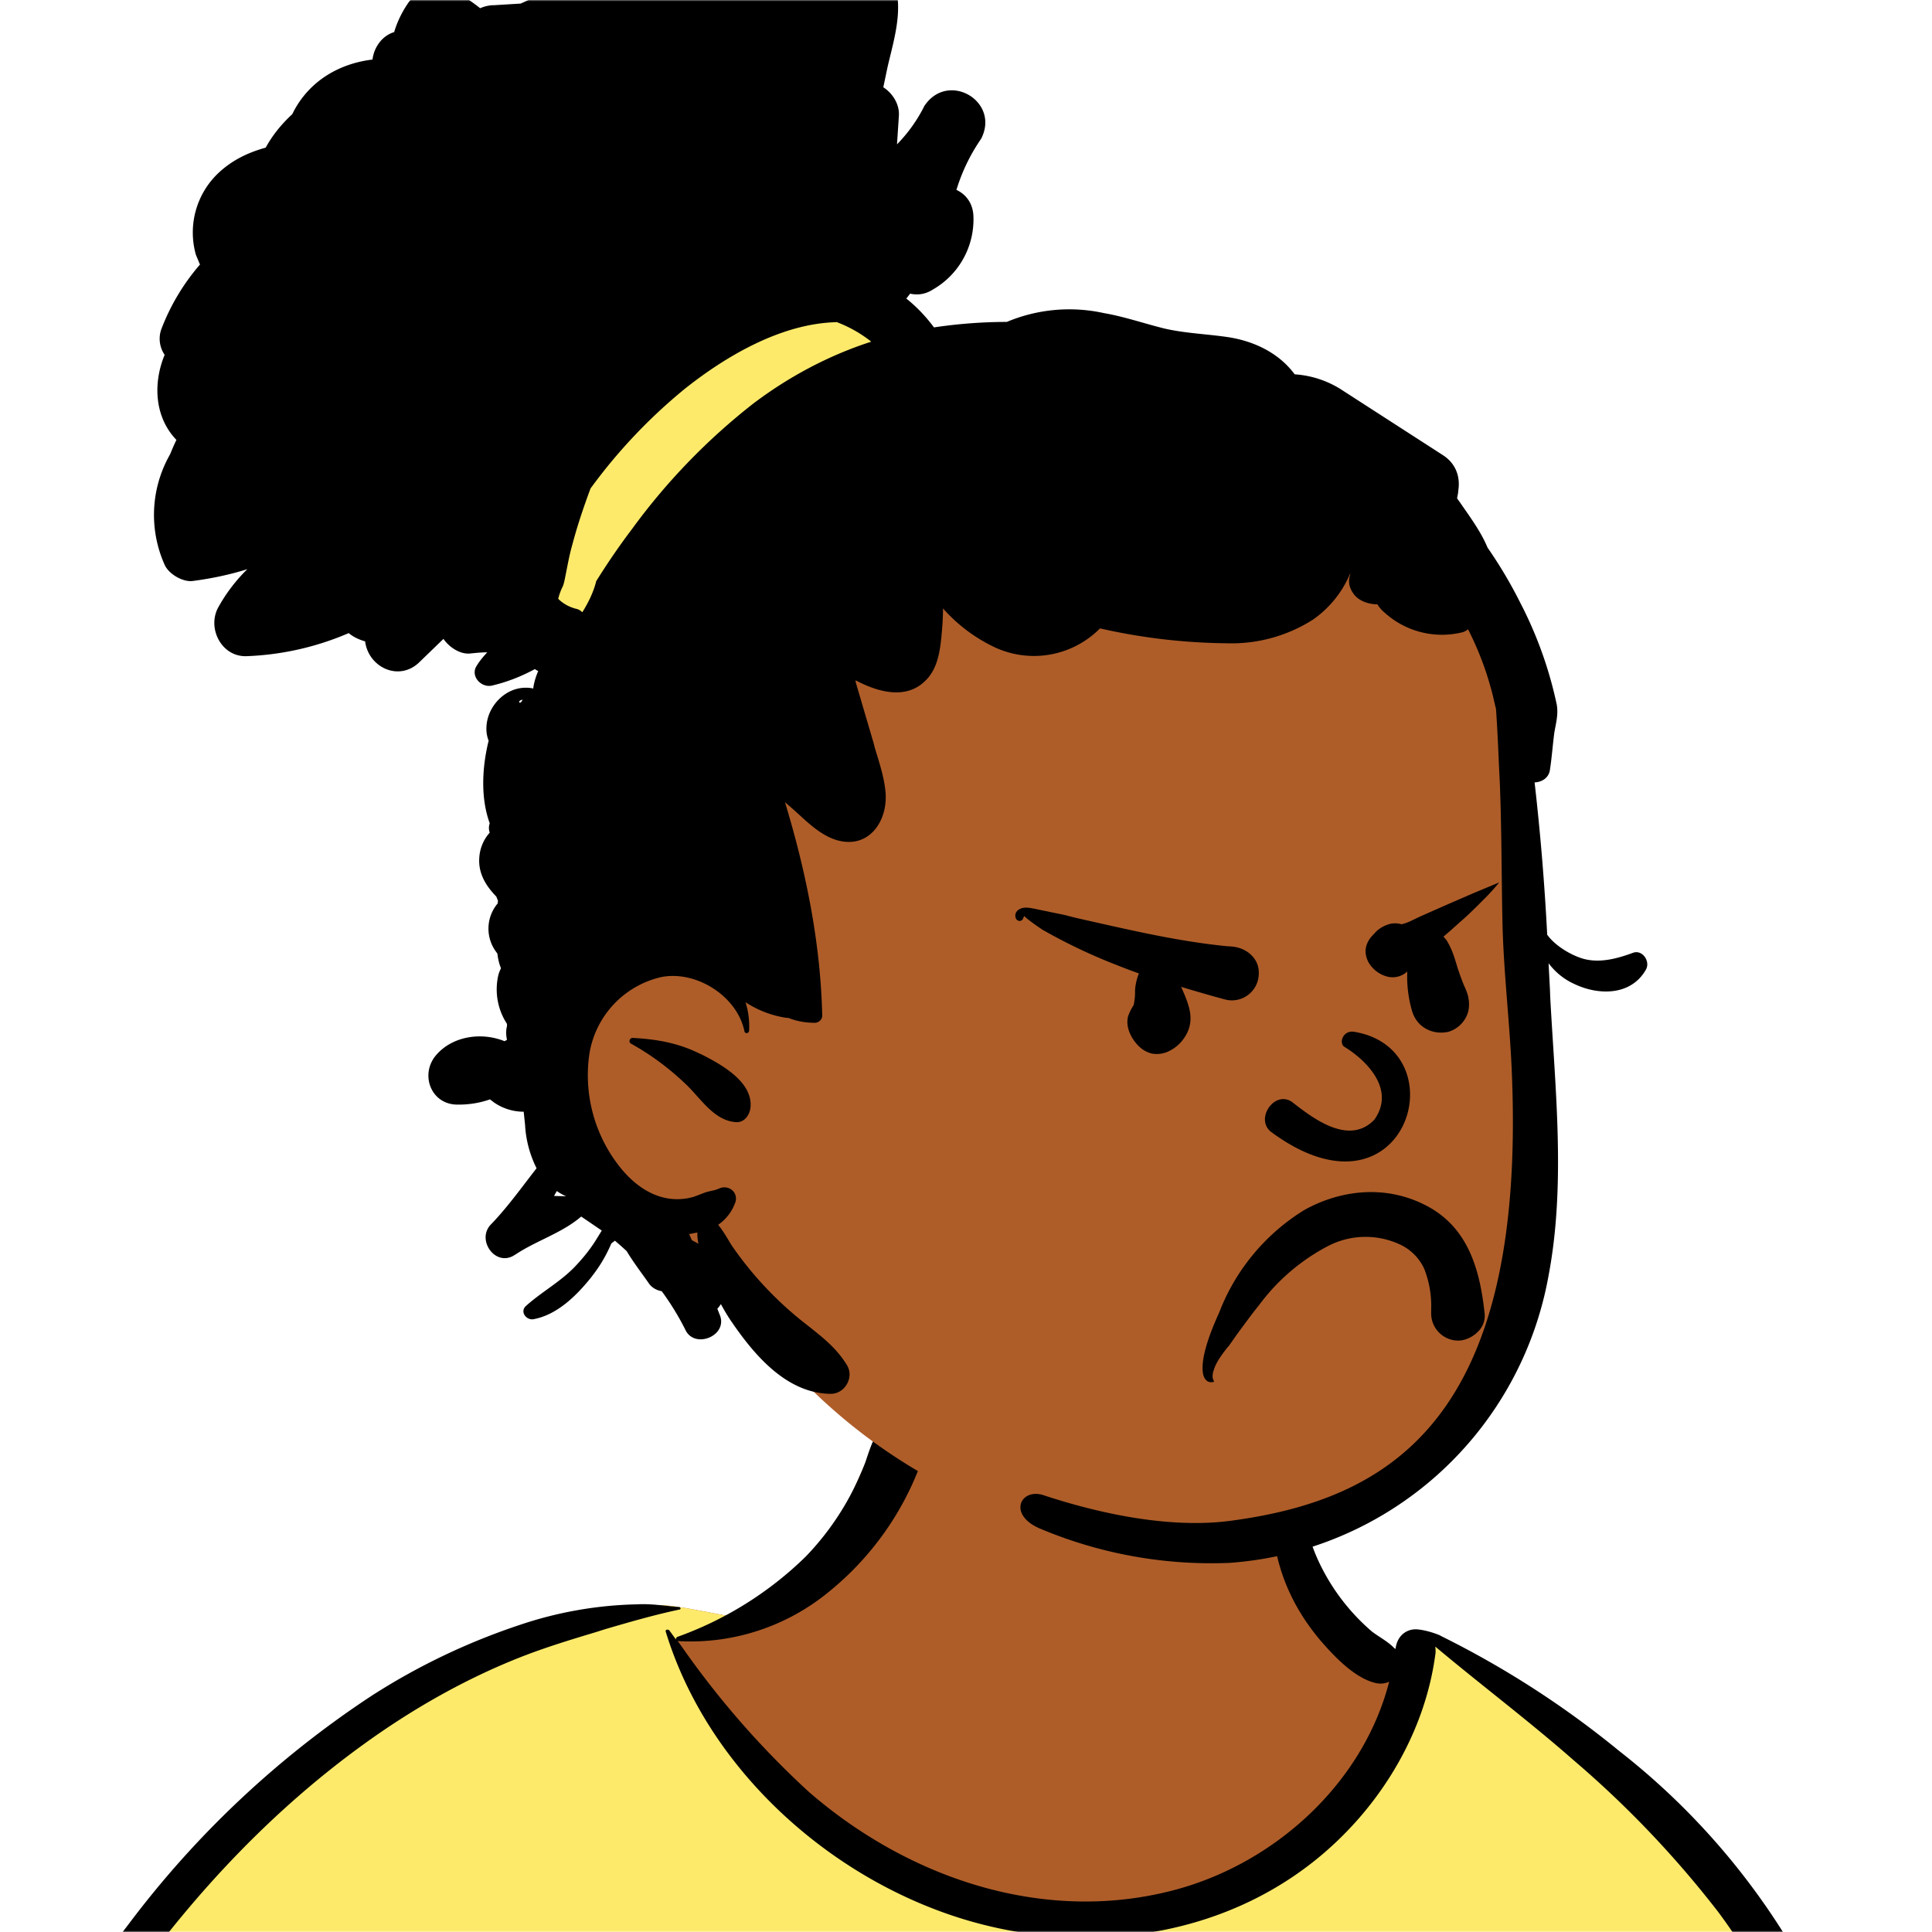
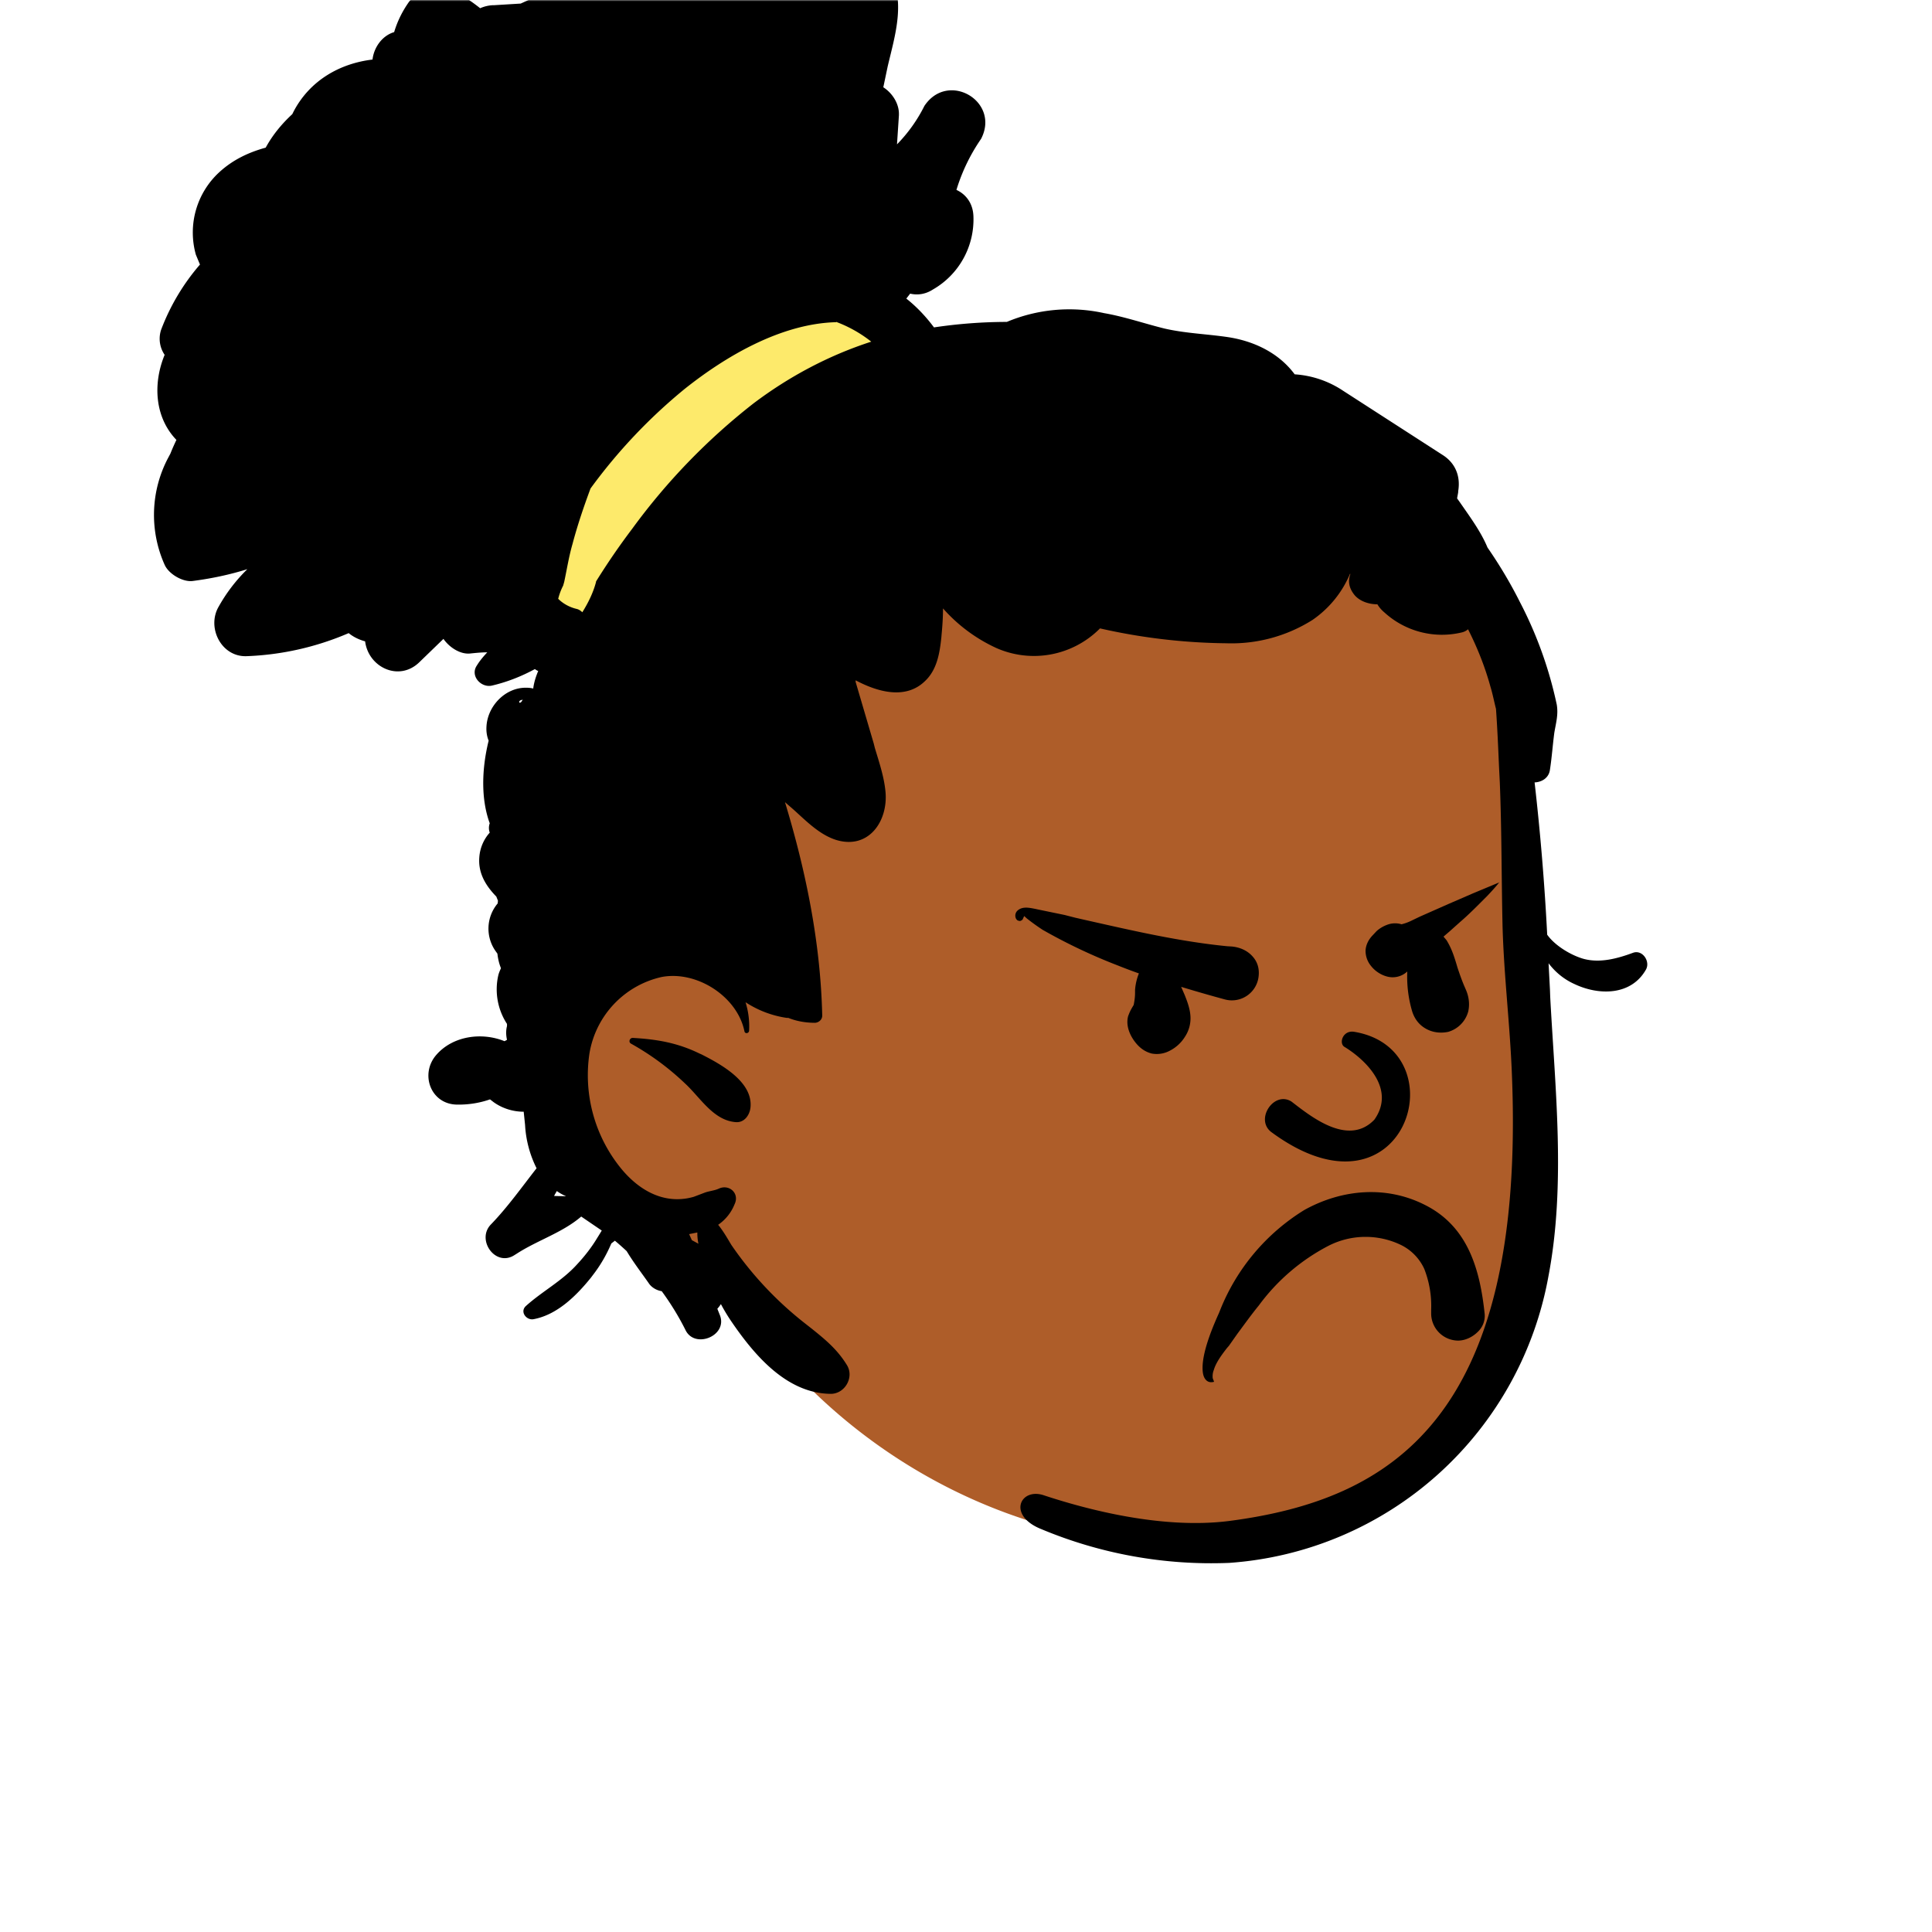
<svg xmlns="http://www.w3.org/2000/svg" viewBox="0 0 704 704" fill="none" shape-rendering="auto">
  <mask id="viewboxMask">
    <rect width="704" height="704" rx="0" ry="0" x="0" y="0" fill="#fff" />
  </mask>
  <g mask="url(#viewboxMask)">
    <g fill-rule="evenodd" clip-rule="evenodd">
-       <path d="M705.3 1074a2351.1 2351.1 0 0 1-15.6-101c-1-7.7-2.5-16.4 2.7-22 7.3-8 14-14.8 14.8-26.2.8-10.7-2.8-22.4-5-32.8a809.4 809.4 0 0 0-17.3-64.7c-6.6-21.7-13.9-43.2-21.3-64.6-6.9-20-13.5-40.3-22.5-59.5-17-36.5-46-63.5-81.6-81.6-9-4.5-27-20.5-36.3-24-8.5-3.4-8.5 6.3-16.9 2.6-6.7-2.9-13-6.7-16.7-13.2-4-7-14.3-16.9-15.9-25-3.3-17.4.3-32.2-12-45.3a90 90 0 0 0-41.1-23.8c-33.7-9.3-78.5-2.8-98.8 28.5-9.7 14.9-13 33-26.2 45.1-11.4 10.7-8.8 18-23.6 23.4-.9.3-23.6-4.5-24.4-4.2-16.2-3.5-31.7 6.2-46.5 11.8a325.4 325.4 0 0 0-63 32.3 399.2 399.2 0 0 0-102.3 98.5 482.5 482.5 0 0 0-76.4 161c-1.7 6.4-3.5 13-1.5 19.4 1.7 5.3 5.4 9.2 9.8 12.4 6 4.3 18 7 17.7 15.7-.1 6.6-2.4 13.5-3.5 20-1.3 7.7-2.3 15.5-3.4 23.2-4.8 35.4-8.6 71-10.3 106.6a920 920 0 0 0-.5 106c.1 2.3.8 4.5 2 6.2-1 .4-1.2 2.4.1 2.7l2.7.5a12 12 0 0 0 7 2.4l5.5.2c19.3 4 38.6 7.9 58.1 10.8 23.8 3.5 47.6 6.3 71.5 8.7 49.2 4.8 98 3.2 147.1.6a1877 1877 0 0 1 147.4-2c49.2 1.4 98.4 3.5 147.6 4.4 55 1 110-.5 164.8-5 7.5-.5 12.2-6.5 10.7-14-8.9-44.7-19-89.1-27-134Z" fill="#ae5d29" />
-       <path d="m201 597.5 1.2-.4c14.5-5.7 29.6-14.8 45.4-11.4.5-.2 10.8 1.9 17.9 3.2l-6.7 7L247 598c40.7 67.1 88.8 100.7 144.3 100.7 55.5 0 97.7-33.6 126.4-100.7l4-1c.4 0 1 .2 1.5.4 9.3 3.6 27.4 19.6 36.3 24.1 35.6 18 64.5 45 81.6 81.6 8.7 18.6 15.2 38 21.8 57.5l.7 2c7.4 21.4 14.7 43 21.3 64.6 6.3 20.4 12 41 16.6 61.8l.7 2.9c2.2 10.4 5.8 22 5 32.8a29 29 0 0 1-3 10.7l-80.4 29 38.4 261.3c-35.1 1.5-70.3 2-105.5 1.3-49.2-.9-98.4-3-147.6-4.3-47.7-1.2-95.3-.7-143 1.7l-12 .6a946.3 946.3 0 0 1-139.5-1l-3.1-.3v-38.3l16.3-212.9-83-15.6-81.3-39.5a21.7 21.7 0 0 1-5.6-8.8c-1.9-6-.5-12 1-18l.5-1.3a492.8 492.8 0 0 1 76.4-161A399.3 399.3 0 0 1 138 629.7c19.8-13 40.9-23.9 63-32.3Z" fill="#fdea6b" />
-       <path d="M232.2 584.6c5.1-.3 10.3.6 15.4 1 .4.1.6.8 0 .9-9 1.9-18 4.5-26.9 7.1l-3.8 1.2c-10 3-19.8 6-29.6 10-19.4 7.9-37.8 18.5-54.8 30.8C67.2 682.8 20 754.3-9.9 828.3a526 526 0 0 0-24.3 77c-.4 1.6-2 5.4-1 7 .7 1.3 3.6 2.1 5 2.9l4.5 2.3 25.2 12.9 2.3 1.1c38 18.6 78.4 34.4 121 35.5l.4-3.7a342 342 0 0 1 9.9-60c.3-1 1.6-.6 1.7.3 3 23.1 2 46.4 1 69.7-1.8 41-4.3 82.2-6.5 123.3-1.2 20.6-2.6 41-3.9 61.7-1.3 20.5-1.7 41.6-4.7 62-.6 4.6-6 7-10 6.6-4.4-.5-7.9-4.5-8-9 0-11.9 1.5-24 2.4-35.8l2.5-33.8c3.1-41.1 6.8-82.2 10.2-123.3a4771 4771 0 0 1 3.8-43.7C76.4 979.8 34.2 963-6.1 943.5c-.6 13.2-2 26.5-3.4 39.6-3.8 36.8-7.1 73.6-9.6 110.5a2254.2 2254.2 0 0 0-4.2 92.7l-.2 7c0 4.4-.5 8.5-4.3 11.7-3.7 3.3-8.9 3.5-12.6 0-5-4.6-4.2-10.9-4-17.1a1675.6 1675.6 0 0 1 1.8-47.2 1321 1321 0 0 1 10.5-109.5l2-14c3.5-26 7.5-52.7 15.5-77.9-3.1-1.5-6.2-3-9.3-4.7-5.5-2.7-11.2-5.4-16.6-8.4-4.2-2.5-7.9-5.8-9-10.8-1.4-5.5.6-11.5 2-16.9v-.4a502 502 0 0 1 26.6-80 523.2 523.2 0 0 1 67.8-117 353.8 353.8 0 0 1 88.7-83.3 239 239 0 0 1 53.8-25.7 142.6 142.6 0 0 1 42.8-7.5Zm90.1-66c6-6.5 18.1.2 15.2 8.8a108.2 108.2 0 0 1-34.7 52A79.4 79.4 0 0 1 247 598l1.7 2.4a321.1 321.1 0 0 0 46.1 52.6c36 31.2 84.8 48 132 36 37.1-9.4 69.8-38.8 79.4-76.2-1.3.6-3 .9-4.8.5-7.7-1.7-15.3-9.8-20.3-15.6-5.3-6.3-9.5-13-12.6-20.7-5.6-14-7.4-32.1.3-45.7 1-1.7 3-.7 3.3 1l.3 2.5c1.5 12.7 3.3 25 9.3 36.6a76 76 0 0 0 18.2 23.1c2.6 2 5.8 3.6 8.1 6l.5.4c.6-5 4.1-7.3 7.6-7.2 3.3.2 7.3 1.6 8.8 2.3l.1.1a341 341 0 0 1 65.1 42 259 259 0 0 1 88.4 129c7.5 25.3 11.8 51.4 16.3 77.4l2.8 16c4.2 23.9 8.9 48.4 18.4 70.7 2.5 5.7.6 11.1-5.5 13.4A1493 1493 0 0 1 688 953c3.7 16 6 32.5 8.7 48.5 6 34.1 13.2 68 19.4 102 3.2 17.5 6.1 35 9.3 52.3l4.7 25.2 2.4 13.6.1.7c.5 2.4 1 4.9.4 7.3-.8 2.7-2.9 4.6-4.8 6.6-1.6 1.6-3.8 1.6-5.7.7l-.7-.3c-3.4-1.6-6-3.2-7.3-7-.7-2.5-1-5.2-1.5-7.7a3535.6 3535.6 0 0 1-7.8-43.6l-1.6-9.1c-5.2-31.4-10.2-62.9-12.8-94.5-1-14-2.3-28.1-3.5-42.2l-.9-10.5c-1.1-13.3-2.5-27-2.7-40.5l-4.5 1.6L657 964c-5.5 2-12.5 6-18.4 5.2-2.9-.3-5-1.2-6.8-2.9 2 28.8 4.8 57.4 8.5 86a1965.7 1965.7 0 0 0 22 135c.6 3.2 1.4 6.4 1.9 9.6.5 3.7-.5 5.9-2.5 9-1.7 2.4-5 3.7-7.8 2-3.6-2.3-5.5-4.3-6.5-8.4-1-3.7-1.6-7.6-2.3-11.4a1654.2 1654.2 0 0 1-11.4-65.2c-7.8-52-12.7-104.4-15.2-156.8a1388 1388 0 0 1-1.4-77.8c0-13.3.5-26.6 1.4-39.9 1-13.4 3-26.5 4.8-39.8 0-.5.7-.5.7 0 .8 14.9 2.1 29.8 2.8 44.7.6 14.3.9 28.5 1.4 42.8.6 18.7 1.5 37.5 2.7 56.2a9.6 9.6 0 0 1 8.5-3.1c4.7-1 9.7-3.4 14.1-5l16.8-5.5 26.4-8.7a679 679 0 0 1-18-80.8l-2-12.3c-4-24.2-8.5-48.5-15.8-72a229.8 229.8 0 0 0-34.8-68.2 370.2 370.2 0 0 0-52.7-55.3C557 627 539.7 614 523 600c.1.9.2 2 0 3-3.5 25.9-17 50-35.8 67.9-37.7 36-93.6 43.4-142 26.5-46.7-16.3-88-55-102.6-102.8-.3-.8.8-1 1.3-.5l2.4 3.3c0-.4.2-.9.7-1a129 129 0 0 0 46.6-29.2 100.2 100.2 0 0 0 21.3-33.3l.4-1c1.7-5 3.2-10.2 7-14.2Z" fill="#000" />
-     </g>
+       </g>
    <g transform="matrix(.998 0 0 1 156 62)">
      <g fill-rule="evenodd" clip-rule="evenodd">
        <path d="M397.5 243.8c-2.4-30.8 1.3-63-10.5-92.2-20.7-48.5-78.7-64.7-123.6-83.1-18-5.4-78.6-6.1-99.6-13.1-47.7-16-59.1-35-97-4.6a41.2 41.2 0 0 0-13.4 18.5h.2c-.9 3.2 0 6.4 1.9 8.9a61.8 61.8 0 0 0-14.9 64.3c27.5 58.2 26.2 89.7 17.4 152.2-11.6 58.4 14.8 79.8 58.7 111.5-1.8 3.5-2.2 8 .1 11.1 50.7 71.2 146.2 105.2 228 69 33.3-14.7 48.1-50 56.6-82a228.4 228.4 0 0 0 4.9-109.8c-3.3-16.9-7.5-33.6-8.8-50.7Z" fill="#ae5d29" />
        <path d="m34.6 156.5 30.1 20.1L172.6 63l-36-28.2s-65 48-77.8 60.8c-12.8 12.7-24.2 61-24.2 61Z" fill="#fdea6b" />
        <path d="M105.2-96.9c6.2-.9 10.8 3 13 8.3l.2.3 2.3 5.4c15.4-7.6 37.4-5.7 47.1 9.6 7 11 2.7 24 0 35.5l-1.6 7.6c3.3 2.1 5.8 6 5.7 9.9v.3l-.7 10.6a55.2 55.2 0 0 0 10-14c8.6-12.9 27.8-1.7 20.7 12a67 67 0 0 0-9 18.6c3.3 1.5 6 4.7 6.2 9.5a29.4 29.4 0 0 1-14.8 26.8c-2.8 1.8-5.7 2.1-8.3 1.5l-1.4 1.8c3.8 3 7.2 6.6 10.1 10.5a182 182 0 0 1 26.6-2 59 59 0 0 1 35.5-3.2c7.5 1.3 14.7 3.8 22 5.6 7.8 1.8 15.7 2 23.6 3.2 10 1.6 18.6 6.2 24 13.5a36 36 0 0 1 17.7 6l36.5 23.5c4.6 3 6.4 7.8 5.5 13.1v.4l-.4 2.2 1 1.4c3.6 5.2 7.7 10.7 10.1 16.5 4.5 6.5 8.5 13.2 12 20.2a146.5 146.5 0 0 1 13.3 37.1c.6 3.7-.3 6.6-.9 10.2-.6 4.5-.9 9-1.6 13.5-.4 3-3 4.5-5.6 4.6a889.4 889.4 0 0 1 4.6 55.5c3 4.2 9 7.6 13.3 8.8 6 1.6 12.3-.1 18-2.2 3.5-1.3 6.5 3.2 4.7 6.2-5.4 9.4-17.1 9.4-26 5.2-3.8-1.7-7-4.3-9.5-7.6l.5 9.5.1 2.8c1.8 33.6 5.7 68.3-.6 101.5a127.5 127.5 0 0 1-116.6 104.7 161 161 0 0 1-68.6-12.3c-12.6-5-7.7-15.3 1-12.3 15.2 5 43 12.5 67.8 9.3 58.5-7.7 108.2-37 103-163-.7-17.8-2.9-35.7-3.4-53.6-.4-17.4-.3-35-1-52.4l-.3-6c-.3-6.9-.6-13.9-1.1-20.9-.7-2.7-1.2-5.4-2-8-2-7.3-4.8-14.3-8.2-21-.7.6-1.5 1-2.5 1.2a31.2 31.2 0 0 1-28-7.3c-1.2-1-2-2-2.6-3-3 0-6.2-1-8.2-3.2-2.2-2.6-2.6-5.2-1.7-7.7v-.2h-.1a38.5 38.5 0 0 1-13.7 16.8 55.5 55.5 0 0 1-31.5 8.5 218.2 218.2 0 0 1-46-5.4c-.2 0-.3.2-.4.3a34 34 0 0 1-37.6 6.8 58.5 58.5 0 0 1-19.4-14.4c0 3-.2 6.2-.5 9.3l-.1 1.2c-.6 5.8-1.6 11.9-6 16-7 6.8-17.2 4-25.3-.3v.6l6.6 22.4.4 1.6c1.6 5.3 3.4 10.6 3.9 16 1 10.7-6.1 21.1-17.9 17.6-6.2-1.9-11.1-7-15.8-11.2l-3-2.6c7.7 25.3 13 51.4 13.6 77.8 0 1.4-1.2 2.5-2.6 2.6-3.2 0-6.6-.5-9.8-1.8h-.6a37.2 37.2 0 0 1-15-5.7c1 3.2 1.5 6.7 1.3 10.4-.1 1-1.5 1.2-1.7.2-2.6-12.7-17.4-22.2-30.2-19.8a34.3 34.3 0 0 0-26.4 27.9 53.7 53.7 0 0 0 11.9 42.3c4.3 5.1 10 9.4 16.8 10.5 3.1.5 6.3.3 9.4-.6l3.7-1.4c1.7-.7 3.8-.8 5.5-1.6 3.8-1.7 7.6 1.8 5.7 5.7a16.4 16.4 0 0 1-6 7.5c2.3 2.8 4.3 6.6 5 7.6a128.7 128.7 0 0 0 26.8 28.4l2.3 1.8c5 4 9.4 7.6 12.9 13.3 2.8 4.5-.8 10.6-6 10.5-16.3-.2-28.2-14.6-36.6-27a69.7 69.7 0 0 1-3.4-5.7 12 12 0 0 1-1.3 1.7l1 2.5c2.7 7.4-9.2 12.2-12.6 5.3-2.5-5-5.4-9.7-8.7-14.2-1.9-.3-3.8-1.4-4.8-3-2.6-3.7-5.6-7.6-8-11.6a102 102 0 0 0-4.3-3.8l-1.3 1c-1.8 4.2-4 8-6.8 11.6l-.6.8c-5.4 6.7-12.4 13.6-21 15.2-2.6.5-5.1-2.7-2.8-4.8 6-5.4 13.2-9.1 18.7-15.2 2.8-3 5.3-6.2 7.4-9.7l.5-.8 1.1-1.8-7.5-5.1c-6.9 5.9-15.9 8.6-23.5 13.5l-.8.5c-7 4.6-14.2-5.6-8.6-11.2 6-6.2 11.2-13.5 16.6-20.4a40 40 0 0 1-4.2-15.8l-.5-4.8c-3.9 0-7.8-1.2-11-3.5l-1.3-1c-4 1.4-8.2 2-12.3 1.9-9.4-.3-13.3-11.1-7.4-18 6-7 16.6-8.5 25-5.1l.9-.5c-.4-1.8-.4-3.5 0-5v-.8a23 23 0 0 1-3.2-17.6c.2-.9.6-1.8 1-2.7-.7-1.7-1.1-3.5-1.3-5.3l-.5-.7a14.2 14.2 0 0 1 .6-17.6l.1-1-.6-1.5c-3.9-4-6.7-8.6-6.2-14.4a15 15 0 0 1 3.8-8.9 5 5 0 0 1 0-3.4c-3.3-9-2.9-20-.4-30.1-.6-1.5-.9-3.2-.8-5 .3-7.5 6.8-14.4 14.5-14.3 1 0 1.8.1 2.6.3v-.2c.3-2.2 1-4.3 1.8-6.2a4 4 0 0 1-1.2-.7c-5 2.7-10.1 4.7-15.6 6-4 1-8.2-3.5-5.6-7.3 1.1-1.8 2.4-3.3 3.8-4.8-2 0-4 .2-6 .4-3.6.5-7.7-2-10-5.3l-8.8 8.5c-7.4 7.2-18.6 1.9-19.8-7.6-2.2-.6-4.3-1.6-6-3a104 104 0 0 1-37.2 8.4c-9.3.4-14.7-10.4-10.3-18A60 60 0 0 1-66 145.4c-6.4 2-13 3.4-19.9 4.3-3.6.5-8.8-2.5-10.3-5.9a44.4 44.4 0 0 1 1.3-39l.8-1.5a75 75 0 0 1 2.2-5c-8-8.3-8.6-20.6-4.3-31a10.4 10.4 0 0 1-1.3-9.1 78.7 78.7 0 0 1 14.2-23.8l-1.5-3.6a29.8 29.8 0 0 1 8.5-30c5-4.6 10.8-7.3 17-9 2.5-4.6 5.9-8.7 9.7-12.2l.5-1c6-11.4 17-17.5 28.8-18.9.5-4.4 3.5-8.7 7.9-10 1.2-4 3-7.6 5.4-11C-3-66.4 3.4-69 9.5-65.4c3.3 1.9 6.5 4 9.5 6.4a13 13 0 0 1 4.5-1.1h.5l9.8-.6 12.4-5.6a33.2 33.2 0 0 1 18.7-7.5 89.9 89.9 0 0 1 29.8-4.7l.2-5.6v-1c-.2-6 4.7-10.8 10.3-11.7Zm-6.9 484-3 .6 1 2.2 2.4 1.3c-.3-1.4-.4-2.7-.4-4ZM47 372l-.7 1.2-.3.6 4.2.1v-.1l-.5-.2c-1-.5-1.9-1-2.7-1.6Zm27.7-55.8c8.9.5 16.4 1.8 24.4 5.7l.7.3c7.1 3.6 18.9 10 17.9 19.4-.3 2.7-2.2 5.5-5.3 5.3-8.3-.6-13-9-18.7-14.2a96.6 96.6 0 0 0-19.6-14.4c-1-.5-.6-2 .5-2.1h.1Zm-40-123.2c-2.2 0-1.5 2.1-.4.4 0-.2.2-.3.3-.4ZM149 55.4c-20 .5-40.2 12.3-55.3 24.3A196 196 0 0 0 59.3 116c-2.5 6.7-4.8 13.5-6.6 20.3-1.3 4.5-2 9-3 13.7l-.4 1.4a22 22 0 0 0-1.8 4.8c1.8 1.8 4.2 3.1 6.8 3.7.8.2 1.5.7 2 1.2 2.2-3.5 4-7.2 5-11v-.2c4.1-6.6 8.5-13 13.2-19.2A230 230 0 0 1 118.8 85c13-9.8 27.5-17.5 43-22.5a47 47 0 0 0-12.8-7.2Z" fill="#000" />
      </g>
    </g>
    <g transform="translate(315 248)">
      <path fill-rule="evenodd" clip-rule="evenodd" d="M195.6 205.7a29.7 29.7 0 0 0-26.6.3 73.6 73.6 0 0 0-25.3 21.7c-2.7 3.3-5.2 6.8-7.8 10.3l-3.1 4.4-.7.8c-1.7 2.2-4 5.2-4.8 8-.4 1-.5 2-.4 3l.5 1.3c-1.4.4-2.3 0-2.9-.6-1-1-1.3-2.6-1.3-4.5 0-6.5 4.2-16 6-20l.4-1a75.8 75.8 0 0 1 30.7-36.5c13.7-7.6 29.9-9 44-1.8 15.7 7.9 20 23.6 21.7 39.7a8 8 0 0 1-2.5 6.5c-2 2-4.7 3.2-7.2 3.2a9.9 9.9 0 0 1-9.8-9.8v-1.5a37 37 0 0 0-2.5-14.8 18.1 18.1 0 0 0-8.4-8.7Zm-20.8-72.3c7.6 4.6 19 15.3 11 26.6-9.6 10-23.4-1.4-30.2-6.6-6.3-4-13.3 6.3-7.5 11 49 36.3 69-29.8 30.5-36.4-4.2-.8-5.8 4-3.8 5.4Zm-63.6 1.5a10 10 0 0 1-6.5 1c-2-.5-3.9-1.6-5.6-3.6-2.3-2.7-4-6.5-3-10.1l.4-1c.4-1 1-2 1.6-3 .4-2 .5-3.3.5-4.5v-1a20.3 20.3 0 0 1 1.4-6 195 195 0 0 1-7.7-2.9 202.2 202.2 0 0 1-27.4-13 84 84 0 0 1-5.7-4.1l-1-.9-.6 1.3c-.6.5-1 .6-1.4.4-.4 0-.8-.4-1-.8a2.5 2.5 0 0 1 .7-3c1.8-1.5 4.3-.9 6.4-.5l.9.2 9.7 2 3.9 1 4.4 1c16.9 3.8 33.7 7.7 51 9.4l1.7.1c3.1.3 5.8 1.6 7.6 3.7 1.7 1.9 2.5 4.4 2.1 7.4a9.8 9.8 0 0 1-12.2 8.2 542 542 0 0 1-16-4.6l1.3 3c1 2.5 2 5.2 2.1 8 .1 2.5-.6 5-1.9 7a14 14 0 0 1-5.7 5.3Zm120.2-61.5c-1.4 1.8-2.9 3.4-4.4 5-3.2 3.2-6.5 6.6-10 9.6l-3.8 3.4-1.4 1.2-.8.7.6.7.5.6c2 3.2 3 6.6 4 10 .8 2.4 1.6 4.7 2.6 7l.3.7c1.3 2.8 1.6 5.7 1 8.3a10.6 10.6 0 0 1-7.3 7.4c-2.9.6-5.8.2-8.2-1.2-2.3-1.3-4-3.4-4.9-6.2a44.4 44.4 0 0 1-1.8-14.6 7.8 7.8 0 0 1-7.5 1.8c-2.2-.6-4.3-2-5.7-3.8a8.6 8.6 0 0 1-2-5.7c.1-1.8.9-3.7 2.5-5.4l1.5-1.6c1.2-1.1 2.8-2 4.4-2.5a8 8 0 0 1 4.7 0c2-.5 3.2-1.1 4.4-1.7l2.3-1.1 10.4-4.6 9-3.9 9.6-4Z" fill="#000" />
    </g>
    <g transform="translate(279 400)" />
    <g transform="translate(179 343)" />
    <g transform="translate(203 303)" />
  </g>
</svg>